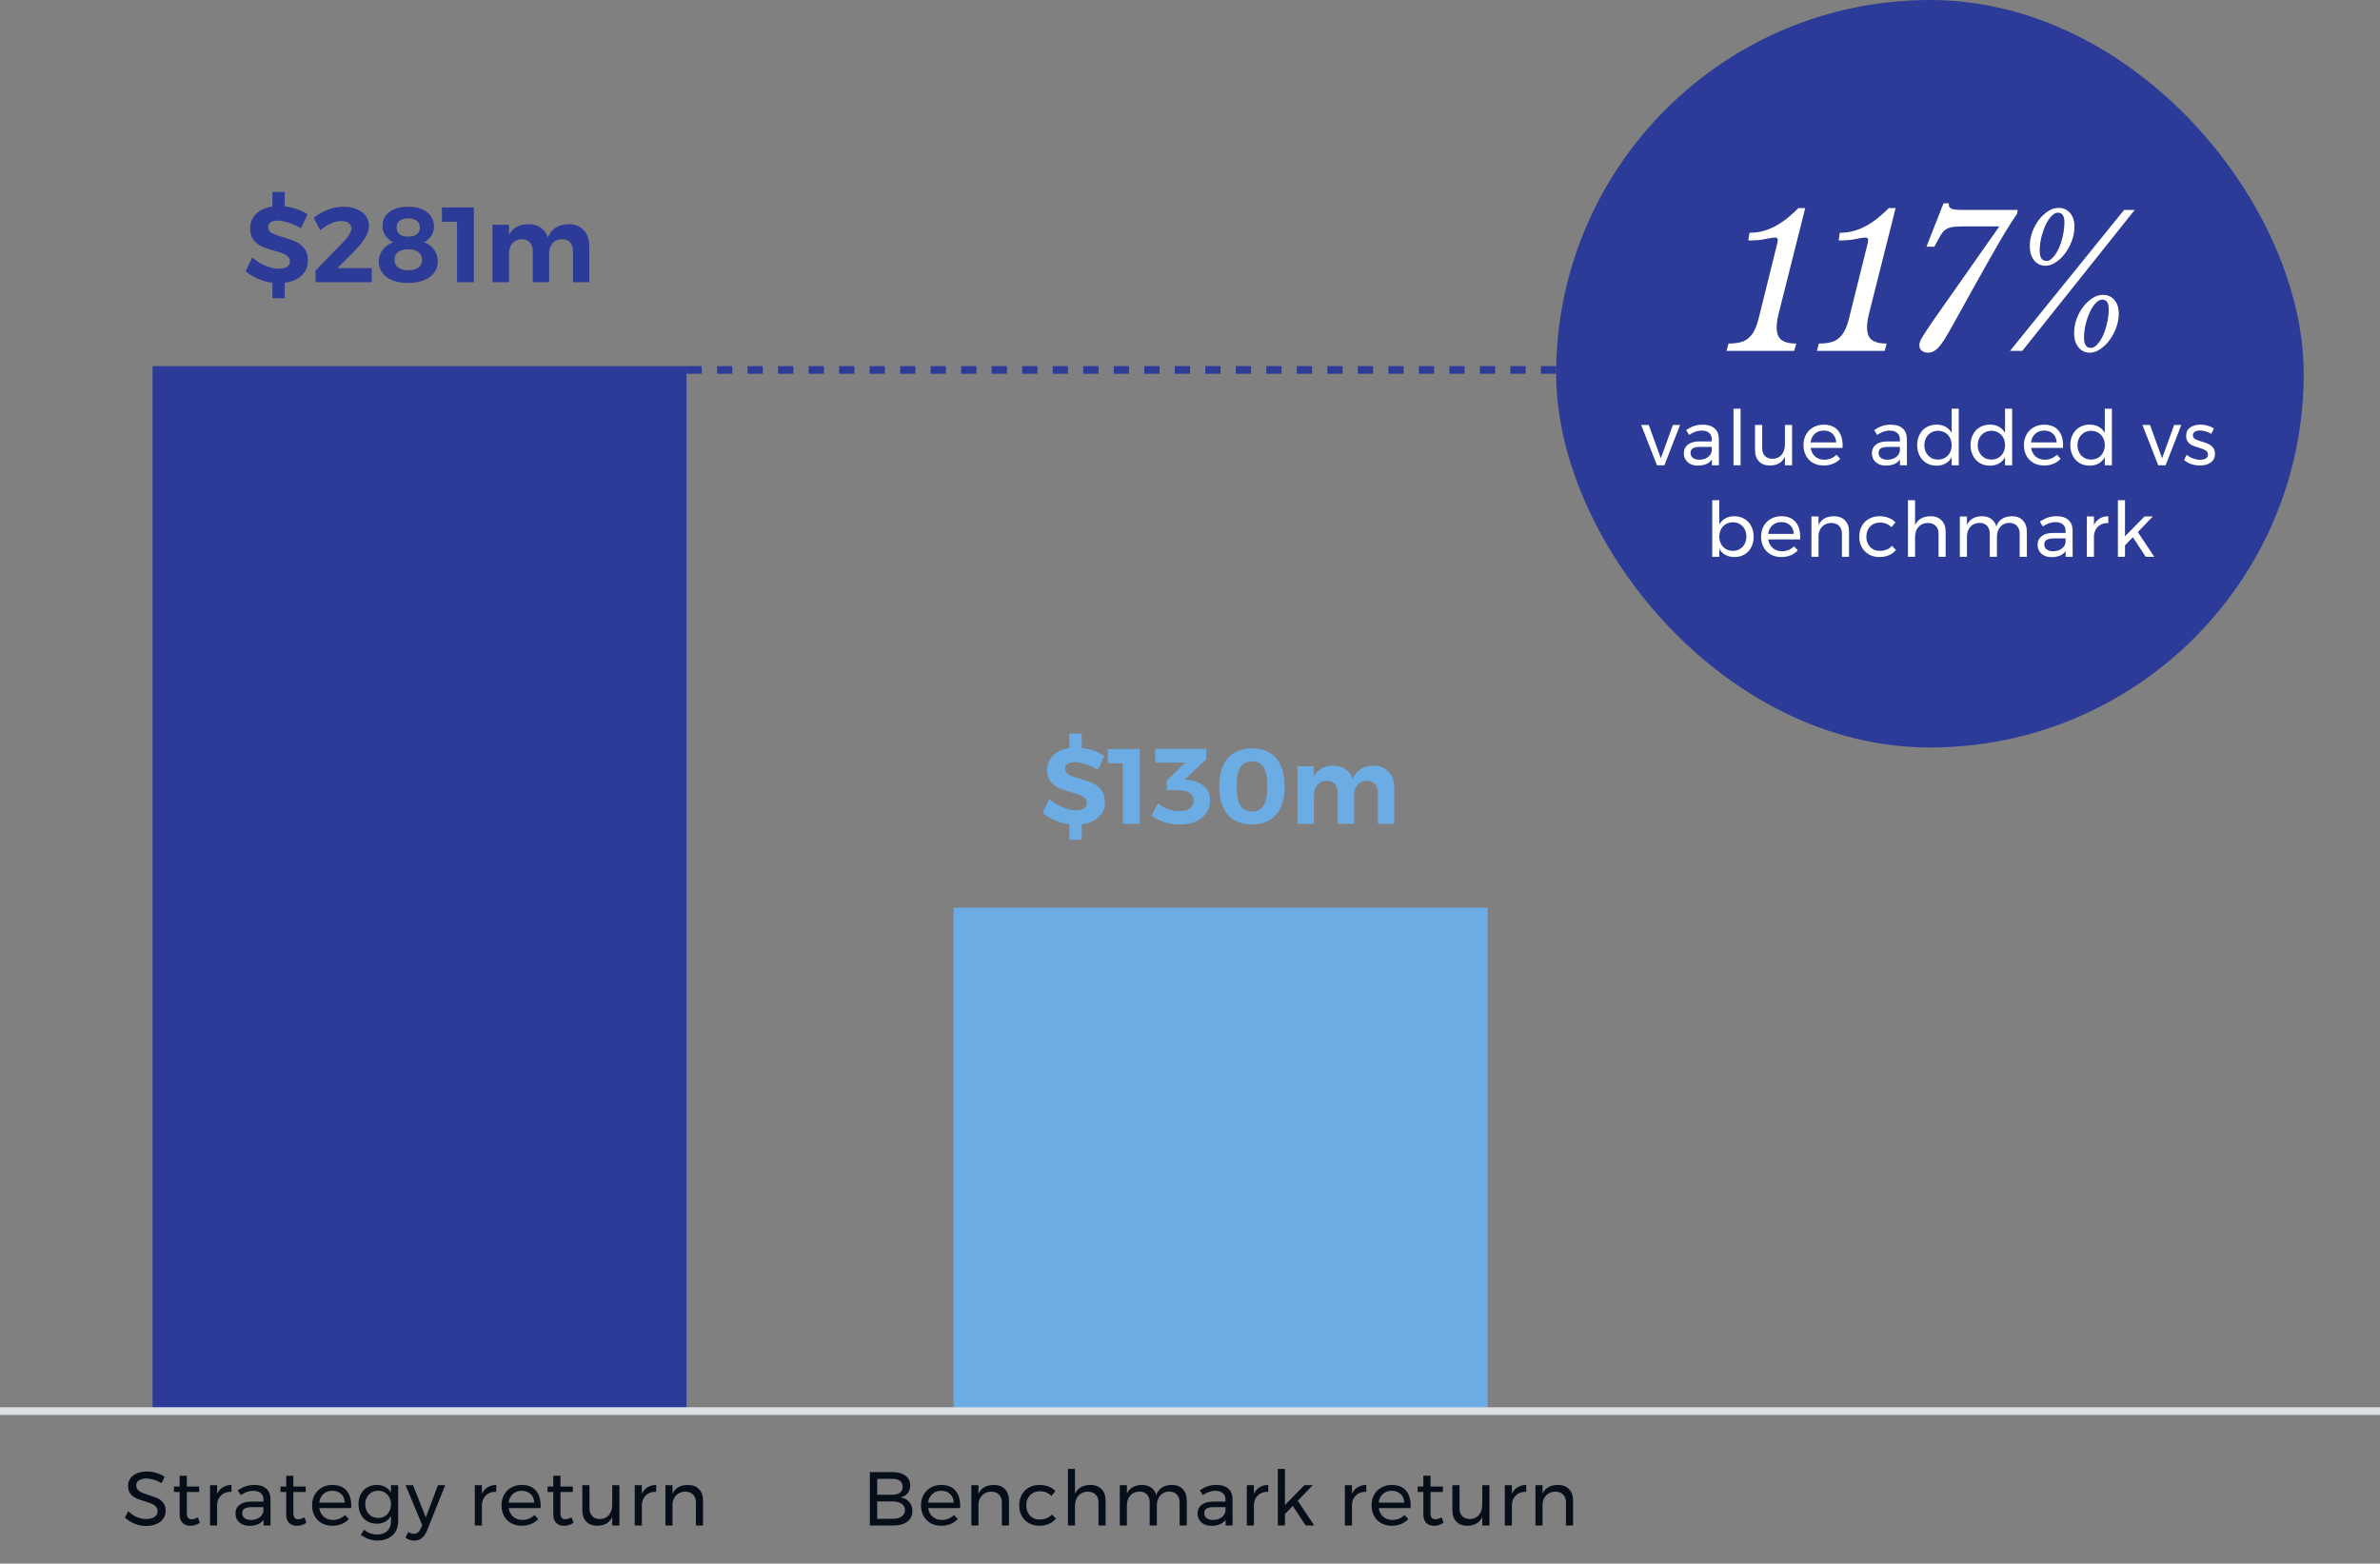
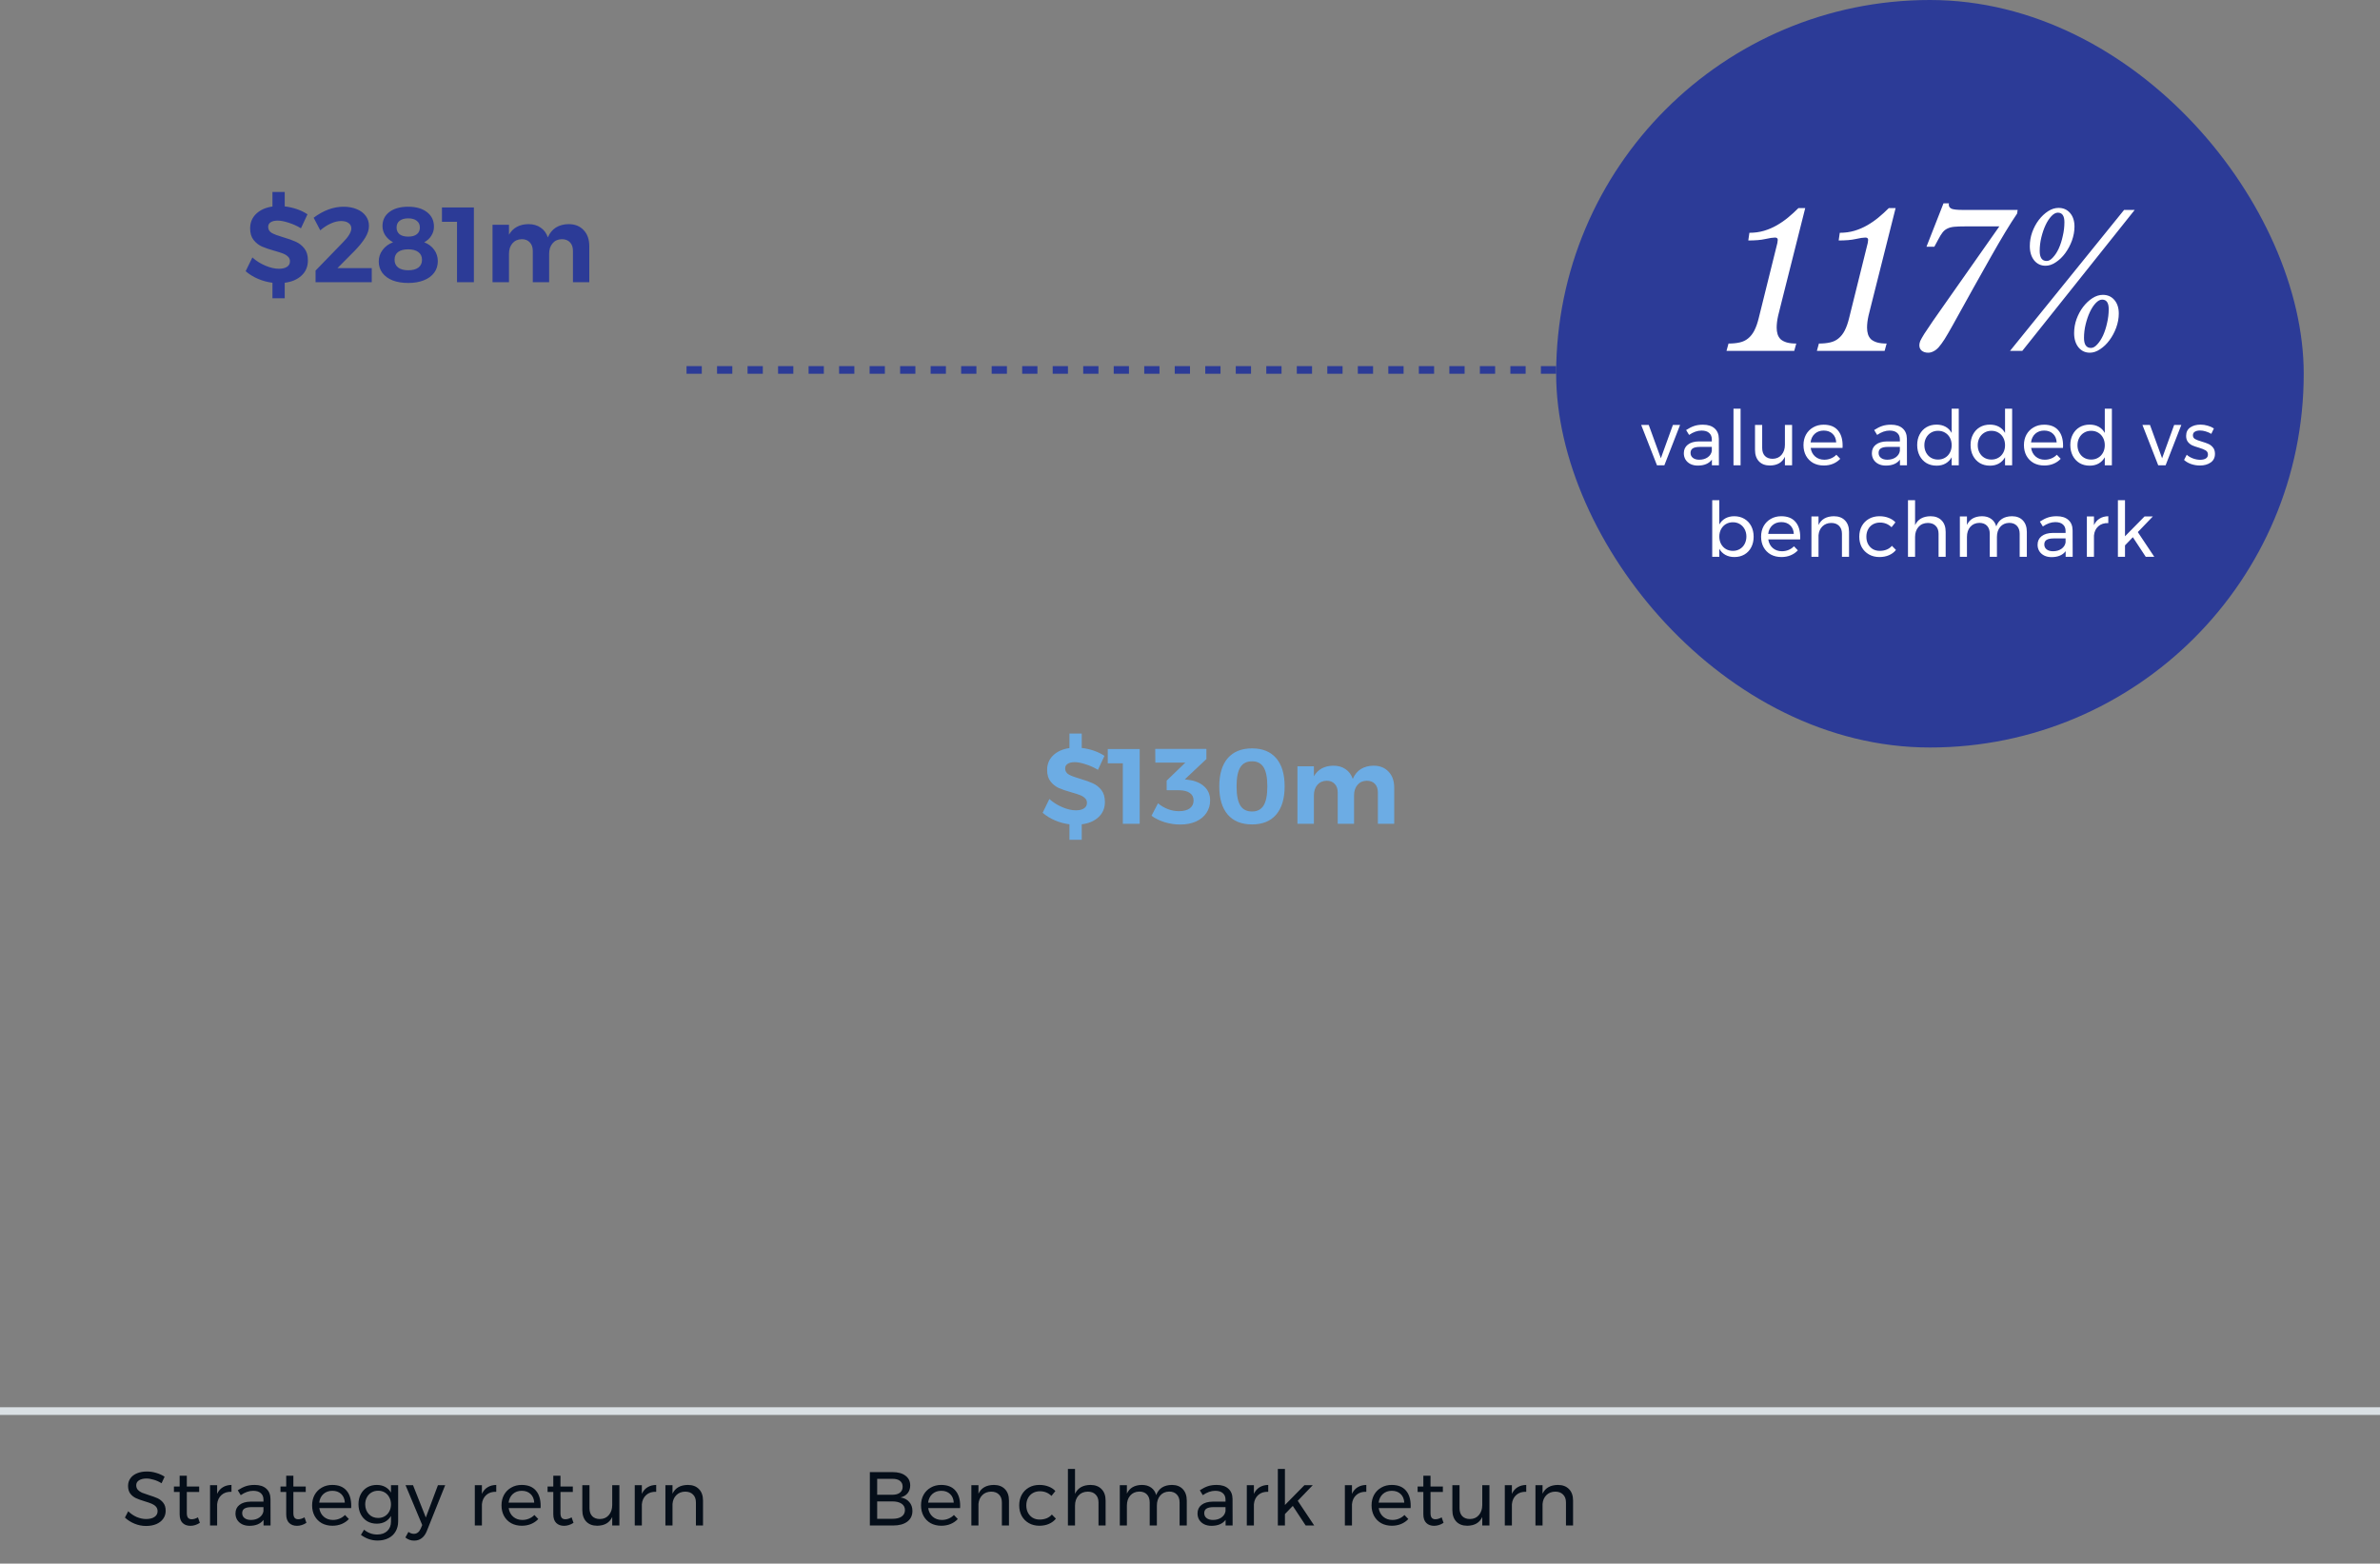
<svg xmlns="http://www.w3.org/2000/svg" width="312" height="205" viewBox="0 0 312 205" fill="none">
  <rect x="0" y="0" width="312" height="205" fill="#808080" stroke="none" />
  <path d="M21.178 194.46C20.852 194.253 20.512 194.1 20.158 194C19.812 193.893 19.492 193.84 19.198 193.84C18.792 193.84 18.465 193.92 18.218 194.08C17.978 194.233 17.858 194.447 17.858 194.72C17.858 194.967 17.932 195.17 18.078 195.33C18.225 195.483 18.405 195.607 18.618 195.7C18.832 195.787 19.128 195.89 19.508 196.01C19.982 196.157 20.365 196.297 20.658 196.43C20.952 196.563 21.202 196.763 21.408 197.03C21.615 197.29 21.718 197.637 21.718 198.07C21.718 198.47 21.608 198.82 21.388 199.12C21.175 199.42 20.872 199.653 20.478 199.82C20.092 199.98 19.645 200.06 19.138 200.06C18.625 200.06 18.125 199.96 17.638 199.76C17.152 199.56 16.732 199.293 16.378 198.96L16.808 198.13C17.142 198.457 17.515 198.71 17.928 198.89C18.348 199.063 18.755 199.15 19.148 199.15C19.615 199.15 19.982 199.06 20.248 198.88C20.522 198.693 20.658 198.443 20.658 198.13C20.658 197.883 20.585 197.68 20.438 197.52C20.292 197.36 20.105 197.233 19.878 197.14C19.658 197.047 19.358 196.943 18.978 196.83C18.512 196.69 18.132 196.553 17.838 196.42C17.545 196.287 17.295 196.09 17.088 195.83C16.888 195.57 16.788 195.227 16.788 194.8C16.788 194.427 16.892 194.097 17.098 193.81C17.305 193.523 17.595 193.303 17.968 193.15C18.342 192.997 18.775 192.92 19.268 192.92C19.688 192.92 20.098 192.983 20.498 193.11C20.905 193.23 21.265 193.393 21.578 193.6L21.178 194.46ZM26.2 199.65C25.794 199.91 25.38 200.04 24.96 200.04C24.54 200.04 24.2 199.917 23.94 199.67C23.68 199.417 23.55 199.037 23.55 198.53V195.6H22.8V194.89H23.55V193.47H24.49V194.89H26.11V195.6H24.49V198.36C24.49 198.653 24.544 198.863 24.65 198.99C24.757 199.117 24.917 199.18 25.13 199.18C25.384 199.18 25.657 199.097 25.95 198.93L26.2 199.65ZM28.465 195.85C28.638 195.47 28.885 195.183 29.205 194.99C29.525 194.79 29.905 194.687 30.345 194.68V195.58C29.805 195.56 29.368 195.7 29.035 196C28.702 196.3 28.512 196.703 28.465 197.21V200H27.535V194.71H28.465V195.85ZM34.549 200V199.26C34.156 199.78 33.539 200.04 32.699 200.04C32.332 200.04 32.009 199.97 31.729 199.83C31.456 199.69 31.242 199.497 31.089 199.25C30.942 199.003 30.869 198.727 30.869 198.42C30.869 197.947 31.042 197.573 31.389 197.3C31.742 197.02 32.232 196.877 32.859 196.87H34.539V196.62C34.539 196.247 34.422 195.96 34.189 195.76C33.962 195.553 33.629 195.45 33.189 195.45C32.656 195.45 32.112 195.64 31.559 196.02L31.169 195.38C31.549 195.133 31.899 194.957 32.219 194.85C32.546 194.737 32.932 194.68 33.379 194.68C34.039 194.68 34.549 194.843 34.909 195.17C35.269 195.49 35.452 195.94 35.459 196.52L35.469 200H34.549ZM32.889 199.27C33.322 199.27 33.689 199.167 33.989 198.96C34.296 198.747 34.479 198.467 34.539 198.12V197.59H32.989C32.569 197.59 32.256 197.653 32.049 197.78C31.849 197.907 31.749 198.107 31.749 198.38C31.749 198.653 31.852 198.87 32.059 199.03C32.266 199.19 32.542 199.27 32.889 199.27ZM40.169 199.65C39.763 199.91 39.349 200.04 38.929 200.04C38.51 200.04 38.169 199.917 37.91 199.67C37.65 199.417 37.52 199.037 37.52 198.53V195.6H36.77V194.89H37.52V193.47H38.459V194.89H40.08V195.6H38.459V198.36C38.459 198.653 38.513 198.863 38.62 198.99C38.726 199.117 38.886 199.18 39.099 199.18C39.353 199.18 39.626 199.097 39.919 198.93L40.169 199.65ZM43.556 194.68C44.376 194.68 44.996 194.923 45.416 195.41C45.836 195.89 46.046 196.56 46.046 197.42C46.046 197.553 46.042 197.653 46.036 197.72H41.856C41.929 198.193 42.126 198.57 42.446 198.85C42.772 199.13 43.172 199.27 43.646 199.27C43.959 199.27 44.249 199.213 44.516 199.1C44.789 198.987 45.026 198.827 45.226 198.62L45.736 199.15C45.476 199.43 45.162 199.647 44.796 199.8C44.429 199.953 44.022 200.03 43.576 200.03C43.056 200.03 42.592 199.92 42.186 199.7C41.786 199.473 41.472 199.157 41.246 198.75C41.026 198.343 40.916 197.88 40.916 197.36C40.916 196.84 41.026 196.38 41.246 195.98C41.472 195.573 41.786 195.257 42.186 195.03C42.586 194.797 43.042 194.68 43.556 194.68ZM45.206 197C45.179 196.52 45.019 196.143 44.726 195.87C44.432 195.59 44.046 195.45 43.566 195.45C43.099 195.45 42.709 195.59 42.396 195.87C42.089 196.15 41.906 196.527 41.846 197H45.206ZM52.195 194.71V199.46C52.195 199.967 52.081 200.41 51.855 200.79C51.635 201.17 51.321 201.46 50.915 201.66C50.508 201.867 50.035 201.97 49.495 201.97C48.715 201.97 47.988 201.723 47.315 201.23L47.725 200.55C47.985 200.763 48.255 200.92 48.535 201.02C48.815 201.127 49.121 201.18 49.455 201.18C50.001 201.18 50.438 201.027 50.765 200.72C51.091 200.413 51.255 200.003 51.255 199.49V198.75C51.068 199.07 50.815 199.32 50.495 199.5C50.175 199.673 49.808 199.76 49.395 199.76C48.921 199.76 48.501 199.653 48.135 199.44C47.775 199.22 47.495 198.917 47.295 198.53C47.095 198.143 46.995 197.7 46.995 197.2C46.995 196.707 47.095 196.27 47.295 195.89C47.495 195.51 47.775 195.213 48.135 195C48.501 194.787 48.921 194.68 49.395 194.68C49.815 194.68 50.181 194.767 50.495 194.94C50.815 195.113 51.068 195.36 51.255 195.68V194.71H52.195ZM49.575 199.01C49.901 199.01 50.191 198.933 50.445 198.78C50.698 198.627 50.895 198.417 51.035 198.15C51.181 197.877 51.255 197.57 51.255 197.23C51.255 196.883 51.181 196.577 51.035 196.31C50.895 196.037 50.698 195.823 50.445 195.67C50.191 195.517 49.901 195.44 49.575 195.44C49.248 195.44 48.955 195.517 48.695 195.67C48.441 195.823 48.241 196.037 48.095 196.31C47.948 196.577 47.875 196.883 47.875 197.23C47.881 197.75 48.041 198.177 48.355 198.51C48.668 198.843 49.075 199.01 49.575 199.01ZM55.942 200.75C55.775 201.157 55.552 201.463 55.272 201.67C54.998 201.877 54.675 201.98 54.302 201.98C54.075 201.98 53.868 201.947 53.682 201.88C53.495 201.813 53.315 201.71 53.142 201.57L53.542 200.84C53.775 201.007 54.012 201.09 54.252 201.09C54.652 201.09 54.952 200.863 55.152 200.41L55.352 199.94L53.162 194.71H54.142L55.822 198.95L57.412 194.71H58.362L55.942 200.75ZM63.175 195.85C63.349 195.47 63.596 195.183 63.916 194.99C64.236 194.79 64.615 194.687 65.055 194.68V195.58C64.516 195.56 64.079 195.7 63.745 196C63.412 196.3 63.222 196.703 63.175 197.21V200H62.245V194.71H63.175V195.85ZM68.384 194.68C69.204 194.68 69.824 194.923 70.244 195.41C70.664 195.89 70.874 196.56 70.874 197.42C70.874 197.553 70.871 197.653 70.864 197.72H66.684C66.757 198.193 66.954 198.57 67.274 198.85C67.601 199.13 68.001 199.27 68.474 199.27C68.787 199.27 69.077 199.213 69.344 199.1C69.617 198.987 69.854 198.827 70.054 198.62L70.564 199.15C70.304 199.43 69.991 199.647 69.624 199.8C69.257 199.953 68.851 200.03 68.404 200.03C67.884 200.03 67.421 199.92 67.014 199.7C66.614 199.473 66.301 199.157 66.074 198.75C65.854 198.343 65.744 197.88 65.744 197.36C65.744 196.84 65.854 196.38 66.074 195.98C66.301 195.573 66.614 195.257 67.014 195.03C67.414 194.797 67.871 194.68 68.384 194.68ZM70.034 197C70.007 196.52 69.847 196.143 69.554 195.87C69.261 195.59 68.874 195.45 68.394 195.45C67.927 195.45 67.537 195.59 67.224 195.87C66.917 196.15 66.734 196.527 66.674 197H70.034ZM75.183 199.65C74.776 199.91 74.363 200.04 73.943 200.04C73.523 200.04 73.183 199.917 72.923 199.67C72.663 199.417 72.533 199.037 72.533 198.53V195.6H71.783V194.89H72.533V193.47H73.473V194.89H75.093V195.6H73.473V198.36C73.473 198.653 73.526 198.863 73.633 198.99C73.74 199.117 73.9 199.18 74.113 199.18C74.366 199.18 74.639 199.097 74.933 198.93L75.183 199.65ZM81.197 194.71V200H80.257V198.88C79.911 199.633 79.257 200.017 78.297 200.03C77.684 200.03 77.204 199.85 76.857 199.49C76.511 199.123 76.337 198.62 76.337 197.98V194.71H77.277V197.73C77.277 198.177 77.397 198.527 77.637 198.78C77.884 199.027 78.221 199.15 78.647 199.15C79.141 199.143 79.531 198.97 79.817 198.63C80.111 198.283 80.257 197.843 80.257 197.31V194.71H81.197ZM84.142 195.85C84.315 195.47 84.562 195.183 84.882 194.99C85.202 194.79 85.582 194.687 86.022 194.68V195.58C85.482 195.56 85.045 195.7 84.712 196C84.378 196.3 84.188 196.703 84.142 197.21V200H83.212V194.71H84.142V195.85ZM90.17 194.68C90.79 194.68 91.277 194.863 91.63 195.23C91.983 195.59 92.16 196.09 92.16 196.73V200H91.23V196.98C91.23 196.533 91.103 196.187 90.85 195.94C90.603 195.687 90.26 195.56 89.82 195.56C89.347 195.567 88.96 195.72 88.66 196.02C88.367 196.313 88.2 196.697 88.16 197.17V200H87.23V194.71H88.16V195.83C88.513 195.077 89.183 194.693 90.17 194.68Z" fill="#050E19" />
  <path d="M117.021 193C117.735 193 118.295 193.157 118.701 193.47C119.115 193.777 119.321 194.203 119.321 194.75C119.321 195.15 119.208 195.49 118.981 195.77C118.755 196.043 118.445 196.227 118.051 196.32C118.538 196.393 118.918 196.59 119.191 196.91C119.471 197.223 119.611 197.617 119.611 198.09C119.611 198.69 119.385 199.16 118.931 199.5C118.485 199.833 117.865 200 117.071 200H114.031V193H117.021ZM116.971 195.97C117.405 195.97 117.738 195.88 117.971 195.7C118.211 195.513 118.331 195.25 118.331 194.91C118.331 194.577 118.211 194.32 117.971 194.14C117.738 193.96 117.405 193.873 116.971 193.88H114.991V195.97H116.971ZM116.971 199.12C117.491 199.127 117.898 199.03 118.191 198.83C118.485 198.623 118.631 198.337 118.631 197.97C118.631 197.617 118.485 197.34 118.191 197.14C117.898 196.94 117.491 196.84 116.971 196.84H114.991V199.12H116.971ZM123.38 194.68C124.2 194.68 124.82 194.923 125.24 195.41C125.66 195.89 125.87 196.56 125.87 197.42C125.87 197.553 125.867 197.653 125.86 197.72H121.68C121.754 198.193 121.95 198.57 122.27 198.85C122.597 199.13 122.997 199.27 123.47 199.27C123.784 199.27 124.074 199.213 124.34 199.1C124.614 198.987 124.85 198.827 125.05 198.62L125.56 199.15C125.3 199.43 124.987 199.647 124.62 199.8C124.254 199.953 123.847 200.03 123.4 200.03C122.88 200.03 122.417 199.92 122.01 199.7C121.61 199.473 121.297 199.157 121.07 198.75C120.85 198.343 120.74 197.88 120.74 197.36C120.74 196.84 120.85 196.38 121.07 195.98C121.297 195.573 121.61 195.257 122.01 195.03C122.41 194.797 122.867 194.68 123.38 194.68ZM125.03 197C125.004 196.52 124.844 196.143 124.55 195.87C124.257 195.59 123.87 195.45 123.39 195.45C122.924 195.45 122.534 195.59 122.22 195.87C121.914 196.15 121.73 196.527 121.67 197H125.03ZM130.279 194.68C130.899 194.68 131.386 194.863 131.739 195.23C132.093 195.59 132.269 196.09 132.269 196.73V200H131.339V196.98C131.339 196.533 131.213 196.187 130.959 195.94C130.713 195.687 130.369 195.56 129.929 195.56C129.456 195.567 129.069 195.72 128.769 196.02C128.476 196.313 128.309 196.697 128.269 197.17V200H127.339V194.71H128.269V195.83C128.623 195.077 129.293 194.693 130.279 194.68ZM137.841 196.12C137.421 195.713 136.918 195.51 136.331 195.51C135.984 195.51 135.674 195.587 135.401 195.74C135.134 195.893 134.924 196.11 134.771 196.39C134.618 196.67 134.541 196.993 134.541 197.36C134.541 197.727 134.614 198.05 134.761 198.33C134.914 198.61 135.121 198.83 135.381 198.99C135.648 199.143 135.951 199.22 136.291 199.22C136.631 199.22 136.938 199.163 137.211 199.05C137.484 198.937 137.711 198.773 137.891 198.56L138.421 199.1C138.181 199.4 137.874 199.63 137.501 199.79C137.134 199.95 136.718 200.03 136.251 200.03C135.738 200.03 135.281 199.917 134.881 199.69C134.481 199.463 134.168 199.15 133.941 198.75C133.721 198.343 133.611 197.88 133.611 197.36C133.611 196.84 133.721 196.377 133.941 195.97C134.168 195.563 134.481 195.247 134.881 195.02C135.281 194.793 135.738 194.68 136.251 194.68C136.698 194.68 137.098 194.75 137.451 194.89C137.811 195.023 138.111 195.22 138.351 195.48L137.841 196.12ZM142.946 194.68C143.566 194.68 144.053 194.863 144.406 195.23C144.76 195.59 144.936 196.09 144.936 196.73V200H144.006V196.98C144.006 196.533 143.88 196.187 143.626 195.94C143.38 195.687 143.036 195.56 142.596 195.56C142.083 195.567 141.676 195.74 141.376 196.08C141.076 196.42 140.926 196.86 140.926 197.4V200H139.996V192.58H140.926V195.85C141.28 195.083 141.953 194.693 142.946 194.68ZM153.627 194.68C154.233 194.68 154.71 194.863 155.057 195.23C155.403 195.597 155.577 196.097 155.577 196.73V200H154.637V196.98C154.637 196.533 154.513 196.183 154.267 195.93C154.027 195.677 153.693 195.55 153.267 195.55C152.767 195.563 152.373 195.74 152.087 196.08C151.8 196.42 151.657 196.857 151.657 197.39V200H150.717V196.98C150.717 196.533 150.597 196.183 150.357 195.93C150.117 195.677 149.78 195.55 149.347 195.55C148.847 195.563 148.45 195.74 148.157 196.08C147.87 196.42 147.727 196.857 147.727 197.39V200H146.797V194.71H147.727V195.82C148.073 195.073 148.73 194.693 149.697 194.68C150.183 194.68 150.587 194.797 150.907 195.03C151.233 195.263 151.453 195.59 151.567 196.01C151.893 195.137 152.58 194.693 153.627 194.68ZM160.666 200V199.26C160.273 199.78 159.656 200.04 158.816 200.04C158.45 200.04 158.126 199.97 157.846 199.83C157.573 199.69 157.36 199.497 157.206 199.25C157.06 199.003 156.986 198.727 156.986 198.42C156.986 197.947 157.16 197.573 157.506 197.3C157.86 197.02 158.35 196.877 158.976 196.87H160.656V196.62C160.656 196.247 160.54 195.96 160.306 195.76C160.08 195.553 159.746 195.45 159.306 195.45C158.773 195.45 158.23 195.64 157.676 196.02L157.286 195.38C157.666 195.133 158.016 194.957 158.336 194.85C158.663 194.737 159.05 194.68 159.496 194.68C160.156 194.68 160.666 194.843 161.026 195.17C161.386 195.49 161.57 195.94 161.576 196.52L161.586 200H160.666ZM159.006 199.27C159.44 199.27 159.806 199.167 160.106 198.96C160.413 198.747 160.596 198.467 160.656 198.12V197.59H159.106C158.686 197.59 158.373 197.653 158.166 197.78C157.966 197.907 157.866 198.107 157.866 198.38C157.866 198.653 157.97 198.87 158.176 199.03C158.383 199.19 158.66 199.27 159.006 199.27ZM164.377 195.85C164.55 195.47 164.797 195.183 165.117 194.99C165.437 194.79 165.817 194.687 166.257 194.68V195.58C165.717 195.56 165.28 195.7 164.947 196C164.613 196.3 164.423 196.703 164.377 197.21V200H163.447V194.71H164.377V195.85ZM171.165 200L169.475 197.43L168.445 198.5V200H167.515V192.58H168.445V197.31L171.005 194.71H172.095L170.125 196.76L172.285 200H171.165ZM177.233 195.85C177.406 195.47 177.653 195.183 177.973 194.99C178.293 194.79 178.673 194.687 179.113 194.68V195.58C178.573 195.56 178.136 195.7 177.803 196C177.469 196.3 177.279 196.703 177.233 197.21V200H176.303V194.71H177.233V195.85ZM182.441 194.68C183.261 194.68 183.881 194.923 184.301 195.41C184.721 195.89 184.931 196.56 184.931 197.42C184.931 197.553 184.928 197.653 184.921 197.72H180.741C180.814 198.193 181.011 198.57 181.331 198.85C181.658 199.13 182.058 199.27 182.531 199.27C182.844 199.27 183.134 199.213 183.401 199.1C183.674 198.987 183.911 198.827 184.111 198.62L184.621 199.15C184.361 199.43 184.048 199.647 183.681 199.8C183.314 199.953 182.908 200.03 182.461 200.03C181.941 200.03 181.478 199.92 181.071 199.7C180.671 199.473 180.358 199.157 180.131 198.75C179.911 198.343 179.801 197.88 179.801 197.36C179.801 196.84 179.911 196.38 180.131 195.98C180.358 195.573 180.671 195.257 181.071 195.03C181.471 194.797 181.928 194.68 182.441 194.68ZM184.091 197C184.064 196.52 183.904 196.143 183.611 195.87C183.318 195.59 182.931 195.45 182.451 195.45C181.984 195.45 181.594 195.59 181.281 195.87C180.974 196.15 180.791 196.527 180.731 197H184.091ZM189.24 199.65C188.833 199.91 188.42 200.04 188 200.04C187.58 200.04 187.24 199.917 186.98 199.67C186.72 199.417 186.59 199.037 186.59 198.53V195.6H185.84V194.89H186.59V193.47H187.53V194.89H189.15V195.6H187.53V198.36C187.53 198.653 187.583 198.863 187.69 198.99C187.797 199.117 187.957 199.18 188.17 199.18C188.423 199.18 188.697 199.097 188.99 198.93L189.24 199.65ZM195.254 194.71V200H194.314V198.88C193.968 199.633 193.314 200.017 192.354 200.03C191.741 200.03 191.261 199.85 190.914 199.49C190.568 199.123 190.394 198.62 190.394 197.98V194.71H191.334V197.73C191.334 198.177 191.454 198.527 191.694 198.78C191.941 199.027 192.278 199.15 192.704 199.15C193.198 199.143 193.588 198.97 193.874 198.63C194.168 198.283 194.314 197.843 194.314 197.31V194.71H195.254ZM198.199 195.85C198.372 195.47 198.619 195.183 198.939 194.99C199.259 194.79 199.639 194.687 200.079 194.68V195.58C199.539 195.56 199.102 195.7 198.769 196C198.435 196.3 198.245 196.703 198.199 197.21V200H197.269V194.71H198.199V195.85ZM204.227 194.68C204.847 194.68 205.334 194.863 205.687 195.23C206.04 195.59 206.217 196.09 206.217 196.73V200H205.287V196.98C205.287 196.533 205.16 196.187 204.907 195.94C204.66 195.687 204.317 195.56 203.877 195.56C203.404 195.567 203.017 195.72 202.717 196.02C202.424 196.313 202.257 196.697 202.217 197.17V200H201.287V194.71H202.217V195.83C202.57 195.077 203.24 194.693 204.227 194.68Z" fill="#050E19" />
  <path d="M35.156 29.748C35.156 30.093 35.315 30.359 35.632 30.546C35.959 30.723 36.458 30.91 37.13 31.106C37.802 31.302 38.352 31.498 38.782 31.694C39.221 31.89 39.594 32.184 39.902 32.576C40.21 32.968 40.364 33.486 40.364 34.13C40.364 34.951 40.084 35.619 39.524 36.132C38.973 36.645 38.24 36.958 37.326 37.07V39.1H35.716V37.07C35.053 36.986 34.419 36.813 33.812 36.552C33.205 36.291 32.669 35.959 32.202 35.558L33.084 33.752C33.578 34.2 34.148 34.559 34.792 34.83C35.436 35.101 36.024 35.236 36.556 35.236C37.013 35.236 37.368 35.152 37.62 34.984C37.881 34.816 38.012 34.573 38.012 34.256C38.012 34.004 37.923 33.799 37.746 33.64C37.578 33.472 37.358 33.337 37.088 33.234C36.827 33.131 36.462 33.015 35.996 32.884C35.324 32.697 34.773 32.511 34.344 32.324C33.924 32.137 33.56 31.853 33.252 31.47C32.944 31.087 32.79 30.579 32.79 29.944C32.79 29.179 33.051 28.544 33.574 28.04C34.106 27.527 34.82 27.205 35.716 27.074V25.17H37.326V27.06C37.886 27.125 38.422 27.247 38.936 27.424C39.449 27.601 39.907 27.825 40.308 28.096L39.454 29.93C38.95 29.622 38.413 29.379 37.844 29.202C37.284 29.015 36.803 28.922 36.402 28.922C36.019 28.922 35.716 28.992 35.492 29.132C35.268 29.272 35.156 29.477 35.156 29.748ZM48.732 35.152V37H41.368V35.474L44.994 31.736C45.321 31.409 45.577 31.092 45.764 30.784C45.96 30.467 46.058 30.191 46.058 29.958C46.058 29.65 45.937 29.412 45.694 29.244C45.461 29.067 45.134 28.978 44.714 28.978C44.294 28.978 43.846 29.085 43.37 29.3C42.894 29.515 42.432 29.813 41.984 30.196L41.116 28.544C42.404 27.583 43.711 27.102 45.036 27.102C45.689 27.102 46.268 27.209 46.772 27.424C47.276 27.629 47.668 27.923 47.948 28.306C48.228 28.679 48.368 29.118 48.368 29.622C48.368 30.117 48.205 30.63 47.878 31.162C47.551 31.694 47.089 32.268 46.492 32.884L44.238 35.152H48.732ZM53.502 27.102C54.547 27.102 55.373 27.34 55.98 27.816C56.586 28.283 56.889 28.917 56.889 29.72C56.889 30.149 56.773 30.546 56.539 30.91C56.316 31.265 56.008 31.549 55.615 31.764C56.166 31.979 56.6 32.305 56.917 32.744C57.235 33.183 57.394 33.682 57.394 34.242C57.394 34.821 57.235 35.325 56.917 35.754C56.6 36.183 56.148 36.515 55.559 36.748C54.981 36.981 54.3 37.098 53.516 37.098C52.741 37.098 52.059 36.986 51.471 36.762C50.893 36.529 50.445 36.202 50.127 35.782C49.81 35.353 49.651 34.853 49.651 34.284C49.651 33.724 49.819 33.22 50.156 32.772C50.492 32.315 50.949 31.979 51.528 31.764C51.098 31.531 50.758 31.227 50.505 30.854C50.263 30.481 50.142 30.075 50.142 29.636C50.142 28.861 50.445 28.245 51.051 27.788C51.658 27.331 52.475 27.102 53.502 27.102ZM53.516 28.628C53.03 28.628 52.652 28.735 52.382 28.95C52.12 29.155 51.989 29.449 51.989 29.832C51.989 30.205 52.12 30.499 52.382 30.714C52.652 30.919 53.03 31.022 53.516 31.022C54.001 31.022 54.374 30.919 54.636 30.714C54.906 30.509 55.041 30.215 55.041 29.832C55.041 29.449 54.906 29.155 54.636 28.95C54.374 28.735 54.001 28.628 53.516 28.628ZM53.516 32.688C52.946 32.688 52.503 32.805 52.185 33.038C51.877 33.271 51.724 33.607 51.724 34.046C51.724 34.485 51.877 34.825 52.185 35.068C52.503 35.311 52.946 35.432 53.516 35.432C54.085 35.432 54.528 35.315 54.846 35.082C55.163 34.839 55.322 34.499 55.322 34.06C55.322 33.621 55.163 33.285 54.846 33.052C54.528 32.809 54.085 32.688 53.516 32.688ZM57.937 27.2H62.123V37H59.911V29.076H57.937V27.2ZM74.535 29.384C75.366 29.384 76.024 29.645 76.509 30.168C77.004 30.681 77.251 31.381 77.251 32.268V37H75.109V32.898C75.109 32.413 74.979 32.035 74.717 31.764C74.456 31.493 74.101 31.358 73.653 31.358C73.14 31.367 72.734 31.549 72.435 31.904C72.137 32.259 71.987 32.716 71.987 33.276V37H69.845V32.898C69.845 32.422 69.715 32.049 69.453 31.778C69.201 31.498 68.851 31.358 68.403 31.358C67.89 31.367 67.479 31.549 67.171 31.904C66.873 32.259 66.723 32.716 66.723 33.276V37H64.567V29.468H66.723V30.77C67.246 29.865 68.095 29.403 69.271 29.384C69.906 29.384 70.443 29.538 70.881 29.846C71.32 30.145 71.633 30.569 71.819 31.12C72.062 30.551 72.412 30.121 72.869 29.832C73.336 29.543 73.891 29.393 74.535 29.384Z" fill="#2C3B97" />
-   <path d="M90 48H20V185H90V48Z" fill="#2C3B97" />
  <path d="M139.636 100.748C139.636 101.093 139.795 101.359 140.112 101.546C140.439 101.723 140.938 101.91 141.61 102.106C142.282 102.302 142.833 102.498 143.262 102.694C143.701 102.89 144.074 103.184 144.382 103.576C144.69 103.968 144.844 104.486 144.844 105.13C144.844 105.951 144.564 106.619 144.004 107.132C143.454 107.645 142.721 107.958 141.806 108.07V110.1H140.196V108.07C139.534 107.986 138.899 107.813 138.292 107.552C137.686 107.291 137.149 106.959 136.682 106.558L137.564 104.752C138.059 105.2 138.628 105.559 139.272 105.83C139.916 106.101 140.504 106.236 141.036 106.236C141.494 106.236 141.848 106.152 142.1 105.984C142.362 105.816 142.492 105.573 142.492 105.256C142.492 105.004 142.404 104.799 142.226 104.64C142.058 104.472 141.839 104.337 141.568 104.234C141.307 104.131 140.943 104.015 140.476 103.884C139.804 103.697 139.254 103.511 138.824 103.324C138.404 103.137 138.04 102.853 137.732 102.47C137.424 102.087 137.27 101.579 137.27 100.944C137.27 100.179 137.532 99.544 138.054 99.04C138.586 98.527 139.3 98.205 140.196 98.074V96.17H141.806V98.06C142.366 98.125 142.903 98.247 143.416 98.424C143.93 98.601 144.387 98.825 144.788 99.096L143.934 100.93C143.43 100.622 142.894 100.379 142.324 100.202C141.764 100.015 141.284 99.922 140.882 99.922C140.5 99.922 140.196 99.992 139.972 100.132C139.748 100.272 139.636 100.477 139.636 100.748ZM145.218 98.2H149.404V108H147.192V100.076H145.218V98.2ZM155.825 102.246C156.683 102.358 157.365 102.647 157.869 103.114C158.382 103.581 158.639 104.187 158.639 104.934C158.639 105.55 158.475 106.101 158.149 106.586C157.831 107.062 157.374 107.435 156.777 107.706C156.189 107.967 155.498 108.098 154.705 108.098C154.023 108.098 153.342 107.995 152.66 107.79C151.989 107.575 151.419 107.295 150.953 106.95L151.807 105.312C152.208 105.648 152.642 105.905 153.109 106.082C153.575 106.259 154.051 106.348 154.537 106.348C155.153 106.348 155.629 106.227 155.965 105.984C156.301 105.732 156.469 105.387 156.469 104.948C156.469 104.509 156.301 104.178 155.965 103.954C155.629 103.721 155.148 103.604 154.523 103.604H152.941V102.344L155.391 99.978H151.457L151.443 98.186H158.149V99.516L155.321 102.176L155.825 102.246ZM164.136 98.116C165.508 98.116 166.562 98.545 167.3 99.404C168.037 100.263 168.406 101.495 168.406 103.1C168.406 104.696 168.037 105.928 167.3 106.796C166.562 107.655 165.508 108.084 164.136 108.084C162.754 108.084 161.69 107.655 160.944 106.796C160.206 105.928 159.838 104.696 159.838 103.1C159.838 101.495 160.206 100.263 160.944 99.404C161.69 98.545 162.754 98.116 164.136 98.116ZM164.136 99.81C163.436 99.81 162.922 100.071 162.596 100.594C162.269 101.117 162.106 101.952 162.106 103.1C162.106 104.239 162.269 105.074 162.596 105.606C162.922 106.129 163.436 106.39 164.136 106.39C164.817 106.39 165.321 106.129 165.648 105.606C165.974 105.074 166.138 104.239 166.138 103.1C166.138 101.952 165.974 101.117 165.648 100.594C165.321 100.071 164.817 99.81 164.136 99.81ZM180.055 100.384C180.885 100.384 181.543 100.645 182.029 101.168C182.523 101.681 182.771 102.381 182.771 103.268V108H180.629V103.898C180.629 103.413 180.498 103.035 180.237 102.764C179.975 102.493 179.621 102.358 179.173 102.358C178.659 102.367 178.253 102.549 177.955 102.904C177.656 103.259 177.507 103.716 177.507 104.276V108H175.365V103.898C175.365 103.422 175.234 103.049 174.973 102.778C174.721 102.498 174.371 102.358 173.923 102.358C173.409 102.367 172.999 102.549 172.691 102.904C172.392 103.259 172.243 103.716 172.243 104.276V108H170.087V100.468H172.243V101.77C172.765 100.865 173.615 100.403 174.791 100.384C175.425 100.384 175.962 100.538 176.401 100.846C176.839 101.145 177.152 101.569 177.339 102.12C177.581 101.551 177.931 101.121 178.389 100.832C178.855 100.543 179.411 100.393 180.055 100.384Z" fill="#6CACE4" />
-   <path d="M195 119H125V185H195V119Z" fill="#6CACE4" />
  <path d="M0 185H312" stroke="#DAE0E4" stroke-linejoin="round" />
  <rect x="204" width="98" height="98" rx="49" fill="#2C3B97" />
  <path d="M233.556 39.568C233.396 40.208 233.244 40.816 233.1 41.392C232.972 41.968 232.908 42.488 232.908 42.952C232.908 43.272 232.948 43.56 233.028 43.816C233.108 44.072 233.244 44.296 233.436 44.488C233.644 44.664 233.908 44.8 234.228 44.896C234.564 44.992 234.98 45.04 235.476 45.04L235.212 46H226.332L226.596 45.04C227.156 45.04 227.644 44.992 228.06 44.896C228.492 44.8 228.86 44.624 229.164 44.368C229.484 44.112 229.756 43.768 229.98 43.336C230.204 42.904 230.396 42.36 230.556 41.704L233.004 31.84C233.02 31.76 233.028 31.688 233.028 31.624C233.044 31.56 233.052 31.504 233.052 31.456C233.052 31.248 232.932 31.144 232.692 31.144C232.42 31.144 231.996 31.208 231.42 31.336C230.86 31.464 230.116 31.528 229.188 31.528L229.332 30.52C230.02 30.52 230.66 30.432 231.252 30.256C231.844 30.08 232.404 29.84 232.932 29.536C233.46 29.232 233.956 28.888 234.42 28.504C234.884 28.12 235.332 27.712 235.764 27.28H236.652L233.556 39.568ZM245.404 39.568C245.244 40.208 245.092 40.816 244.948 41.392C244.82 41.968 244.756 42.488 244.756 42.952C244.756 43.272 244.796 43.56 244.876 43.816C244.956 44.072 245.092 44.296 245.284 44.488C245.492 44.664 245.756 44.8 246.076 44.896C246.412 44.992 246.828 45.04 247.324 45.04L247.06 46H238.18L238.444 45.04C239.004 45.04 239.492 44.992 239.908 44.896C240.34 44.8 240.708 44.624 241.012 44.368C241.332 44.112 241.604 43.768 241.828 43.336C242.052 42.904 242.244 42.36 242.404 41.704L244.852 31.84C244.868 31.76 244.876 31.688 244.876 31.624C244.892 31.56 244.9 31.504 244.9 31.456C244.9 31.248 244.78 31.144 244.54 31.144C244.268 31.144 243.844 31.208 243.268 31.336C242.708 31.464 241.964 31.528 241.036 31.528L241.18 30.52C241.868 30.52 242.508 30.432 243.1 30.256C243.692 30.08 244.252 29.84 244.78 29.536C245.308 29.232 245.804 28.888 246.268 28.504C246.732 28.12 247.18 27.712 247.612 27.28H248.5L245.404 39.568ZM257.635 29.68C257.059 29.68 256.587 29.696 256.219 29.728C255.851 29.76 255.539 29.84 255.283 29.968C255.043 30.08 254.835 30.248 254.659 30.472C254.483 30.696 254.291 31.008 254.083 31.408L253.579 32.344H252.547L254.779 26.656H255.499C255.499 26.688 255.491 26.72 255.475 26.752C255.475 26.768 255.475 26.8 255.475 26.848C255.475 27.088 255.603 27.264 255.859 27.376C256.131 27.472 256.587 27.52 257.227 27.52H264.499L264.427 28C263.947 28.704 263.427 29.52 262.867 30.448C262.307 31.376 261.683 32.448 260.995 33.664C260.307 34.864 259.547 36.216 258.715 37.72C257.883 39.224 256.955 40.896 255.931 42.736C255.547 43.424 255.211 44 254.923 44.464C254.635 44.912 254.371 45.272 254.131 45.544C253.891 45.8 253.659 45.976 253.435 46.072C253.227 46.184 253.003 46.24 252.763 46.24C252.427 46.24 252.147 46.152 251.923 45.976C251.715 45.8 251.611 45.56 251.611 45.256C251.611 45.096 251.651 44.912 251.731 44.704C251.827 44.496 252.003 44.184 252.259 43.768C252.531 43.352 252.907 42.792 253.387 42.088C253.883 41.368 254.539 40.432 255.355 39.28L262.099 29.68H257.635ZM265.109 46H263.501L278.453 27.52H279.845L265.109 46ZM268.157 34.84C267.549 34.84 267.053 34.608 266.669 34.144C266.285 33.664 266.093 33.04 266.093 32.272C266.093 31.648 266.197 31.04 266.405 30.448C266.629 29.84 266.917 29.304 267.269 28.84C267.637 28.36 268.045 27.976 268.493 27.688C268.941 27.4 269.397 27.256 269.861 27.256C270.485 27.256 270.989 27.48 271.373 27.928C271.757 28.376 271.949 28.968 271.949 29.704C271.949 30.312 271.837 30.928 271.613 31.552C271.389 32.16 271.093 32.712 270.725 33.208C270.373 33.688 269.965 34.08 269.501 34.384C269.053 34.688 268.605 34.84 268.157 34.84ZM269.765 27.88C269.493 27.88 269.213 28.032 268.925 28.336C268.637 28.64 268.381 29.032 268.157 29.512C267.933 29.992 267.749 30.528 267.605 31.12C267.461 31.712 267.389 32.304 267.389 32.896C267.389 33.776 267.693 34.216 268.301 34.216C268.573 34.216 268.845 34.064 269.117 33.76C269.405 33.456 269.661 33.064 269.885 32.584C270.109 32.088 270.285 31.544 270.413 30.952C270.557 30.344 270.629 29.736 270.629 29.128C270.629 28.296 270.341 27.88 269.765 27.88ZM273.965 46.24C273.357 46.24 272.861 46.008 272.477 45.544C272.093 45.064 271.901 44.44 271.901 43.672C271.901 43.048 272.005 42.44 272.213 41.848C272.437 41.24 272.725 40.704 273.077 40.24C273.445 39.76 273.853 39.376 274.301 39.088C274.749 38.8 275.205 38.656 275.669 38.656C276.293 38.656 276.797 38.88 277.181 39.328C277.565 39.776 277.757 40.368 277.757 41.104C277.757 41.712 277.645 42.328 277.421 42.952C277.197 43.56 276.901 44.112 276.533 44.608C276.181 45.088 275.773 45.48 275.309 45.784C274.861 46.088 274.413 46.24 273.965 46.24ZM275.573 39.28C275.301 39.28 275.021 39.432 274.733 39.736C274.445 40.04 274.189 40.432 273.965 40.912C273.741 41.392 273.557 41.928 273.413 42.52C273.269 43.112 273.197 43.704 273.197 44.296C273.197 45.176 273.501 45.616 274.109 45.616C274.381 45.616 274.653 45.464 274.925 45.16C275.213 44.856 275.469 44.464 275.693 43.984C275.917 43.488 276.093 42.944 276.221 42.352C276.365 41.744 276.437 41.136 276.437 40.528C276.437 39.696 276.149 39.28 275.573 39.28Z" fill="white" />
  <path d="M215.146 55.71H216.136L217.726 60.08L219.306 55.71H220.246L218.186 61H217.216L215.146 55.71ZM224.417 61V60.26C224.023 60.78 223.407 61.04 222.567 61.04C222.2 61.04 221.877 60.97 221.597 60.83C221.323 60.69 221.11 60.497 220.957 60.25C220.81 60.003 220.737 59.727 220.737 59.42C220.737 58.947 220.91 58.573 221.257 58.3C221.61 58.02 222.1 57.877 222.727 57.87H224.407V57.62C224.407 57.247 224.29 56.96 224.057 56.76C223.83 56.553 223.497 56.45 223.057 56.45C222.523 56.45 221.98 56.64 221.427 57.02L221.037 56.38C221.417 56.133 221.767 55.957 222.087 55.85C222.413 55.737 222.8 55.68 223.247 55.68C223.907 55.68 224.417 55.843 224.777 56.17C225.137 56.49 225.32 56.94 225.327 57.52L225.337 61H224.417ZM222.757 60.27C223.19 60.27 223.557 60.167 223.857 59.96C224.163 59.747 224.347 59.467 224.407 59.12V58.59H222.857C222.437 58.59 222.123 58.653 221.917 58.78C221.717 58.907 221.617 59.107 221.617 59.38C221.617 59.653 221.72 59.87 221.927 60.03C222.133 60.19 222.41 60.27 222.757 60.27ZM227.247 53.58H228.177V61H227.247V53.58ZM234.929 55.71V61H233.989V59.88C233.642 60.633 232.989 61.017 232.029 61.03C231.415 61.03 230.935 60.85 230.589 60.49C230.242 60.123 230.069 59.62 230.069 58.98V55.71H231.009V58.73C231.009 59.177 231.129 59.527 231.369 59.78C231.615 60.027 231.952 60.15 232.379 60.15C232.872 60.143 233.262 59.97 233.549 59.63C233.842 59.283 233.989 58.843 233.989 58.31V55.71H234.929ZM239.063 55.68C239.883 55.68 240.503 55.923 240.923 56.41C241.343 56.89 241.553 57.56 241.553 58.42C241.553 58.553 241.549 58.653 241.543 58.72H237.363C237.436 59.193 237.633 59.57 237.953 59.85C238.279 60.13 238.679 60.27 239.153 60.27C239.466 60.27 239.756 60.213 240.023 60.1C240.296 59.987 240.533 59.827 240.733 59.62L241.243 60.15C240.983 60.43 240.669 60.647 240.303 60.8C239.936 60.953 239.529 61.03 239.083 61.03C238.563 61.03 238.099 60.92 237.693 60.7C237.293 60.473 236.979 60.157 236.753 59.75C236.533 59.343 236.423 58.88 236.423 58.36C236.423 57.84 236.533 57.38 236.753 56.98C236.979 56.573 237.293 56.257 237.693 56.03C238.093 55.797 238.549 55.68 239.063 55.68ZM240.713 58C240.686 57.52 240.526 57.143 240.233 56.87C239.939 56.59 239.553 56.45 239.073 56.45C238.606 56.45 238.216 56.59 237.903 56.87C237.596 57.15 237.413 57.527 237.353 58H240.713ZM249.069 61V60.26C248.676 60.78 248.059 61.04 247.219 61.04C246.852 61.04 246.529 60.97 246.249 60.83C245.976 60.69 245.762 60.497 245.609 60.25C245.462 60.003 245.389 59.727 245.389 59.42C245.389 58.947 245.562 58.573 245.909 58.3C246.262 58.02 246.752 57.877 247.379 57.87H249.059V57.62C249.059 57.247 248.942 56.96 248.709 56.76C248.482 56.553 248.149 56.45 247.709 56.45C247.176 56.45 246.632 56.64 246.079 57.02L245.689 56.38C246.069 56.133 246.419 55.957 246.739 55.85C247.066 55.737 247.452 55.68 247.899 55.68C248.559 55.68 249.069 55.843 249.429 56.17C249.789 56.49 249.972 56.94 249.979 57.52L249.989 61H249.069ZM247.409 60.27C247.842 60.27 248.209 60.167 248.509 59.96C248.816 59.747 248.999 59.467 249.059 59.12V58.59H247.509C247.089 58.59 246.776 58.653 246.569 58.78C246.369 58.907 246.269 59.107 246.269 59.38C246.269 59.653 246.372 59.87 246.579 60.03C246.786 60.19 247.062 60.27 247.409 60.27ZM256.779 53.58V61H255.849V59.95C255.649 60.303 255.379 60.577 255.039 60.77C254.706 60.957 254.316 61.05 253.869 61.05C253.369 61.05 252.926 60.937 252.539 60.71C252.159 60.477 251.863 60.157 251.649 59.75C251.436 59.337 251.329 58.867 251.329 58.34C251.329 57.82 251.436 57.36 251.649 56.96C251.863 56.553 252.159 56.237 252.539 56.01C252.926 55.783 253.366 55.67 253.859 55.67C254.313 55.67 254.709 55.763 255.049 55.95C255.389 56.137 255.656 56.407 255.849 56.76V53.58H256.779ZM254.059 60.25C254.406 60.25 254.713 60.17 254.979 60.01C255.253 59.85 255.466 59.627 255.619 59.34C255.773 59.053 255.849 58.73 255.849 58.37C255.849 58.003 255.773 57.677 255.619 57.39C255.466 57.103 255.253 56.88 254.979 56.72C254.713 56.56 254.406 56.48 254.059 56.48C253.713 56.48 253.403 56.563 253.129 56.73C252.863 56.89 252.653 57.113 252.499 57.4C252.346 57.687 252.269 58.01 252.269 58.37C252.269 58.73 252.346 59.053 252.499 59.34C252.653 59.627 252.863 59.85 253.129 60.01C253.403 60.17 253.713 60.25 254.059 60.25ZM263.776 53.58V61H262.846V59.95C262.646 60.303 262.376 60.577 262.036 60.77C261.703 60.957 261.313 61.05 260.866 61.05C260.366 61.05 259.923 60.937 259.536 60.71C259.156 60.477 258.86 60.157 258.646 59.75C258.433 59.337 258.326 58.867 258.326 58.34C258.326 57.82 258.433 57.36 258.646 56.96C258.86 56.553 259.156 56.237 259.536 56.01C259.923 55.783 260.363 55.67 260.856 55.67C261.31 55.67 261.706 55.763 262.046 55.95C262.386 56.137 262.653 56.407 262.846 56.76V53.58H263.776ZM261.056 60.25C261.403 60.25 261.71 60.17 261.976 60.01C262.25 59.85 262.463 59.627 262.616 59.34C262.77 59.053 262.846 58.73 262.846 58.37C262.846 58.003 262.77 57.677 262.616 57.39C262.463 57.103 262.25 56.88 261.976 56.72C261.71 56.56 261.403 56.48 261.056 56.48C260.71 56.48 260.4 56.563 260.126 56.73C259.86 56.89 259.65 57.113 259.496 57.4C259.343 57.687 259.266 58.01 259.266 58.37C259.266 58.73 259.343 59.053 259.496 59.34C259.65 59.627 259.86 59.85 260.126 60.01C260.4 60.17 260.71 60.25 261.056 60.25ZM267.963 55.68C268.783 55.68 269.403 55.923 269.823 56.41C270.243 56.89 270.453 57.56 270.453 58.42C270.453 58.553 270.45 58.653 270.443 58.72H266.263C266.337 59.193 266.533 59.57 266.853 59.85C267.18 60.13 267.58 60.27 268.053 60.27C268.367 60.27 268.657 60.213 268.923 60.1C269.197 59.987 269.433 59.827 269.633 59.62L270.143 60.15C269.883 60.43 269.57 60.647 269.203 60.8C268.837 60.953 268.43 61.03 267.983 61.03C267.463 61.03 267 60.92 266.593 60.7C266.193 60.473 265.88 60.157 265.653 59.75C265.433 59.343 265.323 58.88 265.323 58.36C265.323 57.84 265.433 57.38 265.653 56.98C265.88 56.573 266.193 56.257 266.593 56.03C266.993 55.797 267.45 55.68 267.963 55.68ZM269.613 58C269.587 57.52 269.427 57.143 269.133 56.87C268.84 56.59 268.453 56.45 267.973 56.45C267.507 56.45 267.117 56.59 266.803 56.87C266.497 57.15 266.313 57.527 266.253 58H269.613ZM276.852 53.58V61H275.922V59.95C275.722 60.303 275.452 60.577 275.112 60.77C274.779 60.957 274.389 61.05 273.942 61.05C273.442 61.05 272.999 60.937 272.612 60.71C272.232 60.477 271.935 60.157 271.722 59.75C271.509 59.337 271.402 58.867 271.402 58.34C271.402 57.82 271.509 57.36 271.722 56.96C271.935 56.553 272.232 56.237 272.612 56.01C272.999 55.783 273.439 55.67 273.932 55.67C274.385 55.67 274.782 55.763 275.122 55.95C275.462 56.137 275.729 56.407 275.922 56.76V53.58H276.852ZM274.132 60.25C274.479 60.25 274.785 60.17 275.052 60.01C275.325 59.85 275.539 59.627 275.692 59.34C275.845 59.053 275.922 58.73 275.922 58.37C275.922 58.003 275.845 57.677 275.692 57.39C275.539 57.103 275.325 56.88 275.052 56.72C274.785 56.56 274.479 56.48 274.132 56.48C273.785 56.48 273.475 56.563 273.202 56.73C272.935 56.89 272.725 57.113 272.572 57.4C272.419 57.687 272.342 58.01 272.342 58.37C272.342 58.73 272.419 59.053 272.572 59.34C272.725 59.627 272.935 59.85 273.202 60.01C273.475 60.17 273.785 60.25 274.132 60.25ZM280.856 55.71H281.846L283.436 60.08L285.016 55.71H285.956L283.896 61H282.926L280.856 55.71ZM289.885 56.88C289.665 56.747 289.421 56.64 289.155 56.56C288.895 56.48 288.645 56.44 288.405 56.44C288.125 56.44 287.898 56.493 287.725 56.6C287.558 56.7 287.475 56.857 287.475 57.07C287.475 57.283 287.568 57.447 287.755 57.56C287.948 57.667 288.238 57.777 288.625 57.89C288.991 57.997 289.291 58.103 289.525 58.21C289.758 58.317 289.955 58.473 290.115 58.68C290.281 58.887 290.365 59.16 290.365 59.5C290.365 60 290.175 60.38 289.795 60.64C289.421 60.9 288.955 61.03 288.395 61.03C288.001 61.03 287.618 60.967 287.245 60.84C286.878 60.713 286.568 60.533 286.315 60.3L286.665 59.62C286.885 59.82 287.155 59.98 287.475 60.1C287.801 60.22 288.118 60.28 288.425 60.28C288.731 60.28 288.978 60.223 289.165 60.11C289.351 59.997 289.445 59.823 289.445 59.59C289.445 59.35 289.345 59.17 289.145 59.05C288.951 58.93 288.655 58.81 288.255 58.69C287.901 58.59 287.611 58.49 287.385 58.39C287.165 58.283 286.975 58.13 286.815 57.93C286.661 57.73 286.585 57.47 286.585 57.15C286.585 56.657 286.765 56.287 287.125 56.04C287.485 55.793 287.935 55.67 288.475 55.67C288.795 55.67 289.108 55.717 289.415 55.81C289.728 55.897 289.998 56.017 290.225 56.17L289.885 56.88ZM227.349 67.68C227.842 67.68 228.282 67.793 228.669 68.02C229.055 68.247 229.355 68.563 229.569 68.97C229.782 69.377 229.889 69.843 229.889 70.37C229.889 70.89 229.782 71.353 229.569 71.76C229.362 72.16 229.065 72.473 228.679 72.7C228.299 72.92 227.862 73.03 227.369 73.03C226.922 73.03 226.529 72.937 226.189 72.75C225.849 72.563 225.582 72.297 225.389 71.95V73H224.459V65.58H225.389V68.76C225.582 68.413 225.845 68.147 226.179 67.96C226.519 67.773 226.909 67.68 227.349 67.68ZM227.169 72.22C227.509 72.22 227.812 72.14 228.079 71.98C228.352 71.82 228.562 71.597 228.709 71.31C228.862 71.023 228.939 70.7 228.939 70.34C228.939 69.987 228.862 69.667 228.709 69.38C228.555 69.093 228.345 68.87 228.079 68.71C227.812 68.55 227.509 68.47 227.169 68.47C226.829 68.47 226.522 68.55 226.249 68.71C225.982 68.87 225.772 69.093 225.619 69.38C225.465 69.667 225.389 69.987 225.389 70.34C225.389 70.707 225.465 71.033 225.619 71.32C225.772 71.6 225.982 71.82 226.249 71.98C226.522 72.14 226.829 72.22 227.169 72.22ZM233.506 67.68C234.326 67.68 234.946 67.923 235.366 68.41C235.786 68.89 235.996 69.56 235.996 70.42C235.996 70.553 235.993 70.653 235.986 70.72H231.806C231.88 71.193 232.076 71.57 232.396 71.85C232.723 72.13 233.123 72.27 233.596 72.27C233.91 72.27 234.2 72.213 234.466 72.1C234.74 71.987 234.976 71.827 235.176 71.62L235.686 72.15C235.426 72.43 235.113 72.647 234.746 72.8C234.38 72.953 233.973 73.03 233.526 73.03C233.006 73.03 232.543 72.92 232.136 72.7C231.736 72.473 231.423 72.157 231.196 71.75C230.976 71.343 230.866 70.88 230.866 70.36C230.866 69.84 230.976 69.38 231.196 68.98C231.423 68.573 231.736 68.257 232.136 68.03C232.536 67.797 232.993 67.68 233.506 67.68ZM235.156 70C235.13 69.52 234.97 69.143 234.676 68.87C234.383 68.59 233.996 68.45 233.516 68.45C233.05 68.45 232.66 68.59 232.346 68.87C232.04 69.15 231.856 69.527 231.796 70H235.156ZM240.405 67.68C241.025 67.68 241.512 67.863 241.865 68.23C242.218 68.59 242.395 69.09 242.395 69.73V73H241.465V69.98C241.465 69.533 241.338 69.187 241.085 68.94C240.838 68.687 240.495 68.56 240.055 68.56C239.582 68.567 239.195 68.72 238.895 69.02C238.602 69.313 238.435 69.697 238.395 70.17V73H237.465V67.71H238.395V68.83C238.748 68.077 239.418 67.693 240.405 67.68ZM247.967 69.12C247.547 68.713 247.044 68.51 246.457 68.51C246.11 68.51 245.8 68.587 245.527 68.74C245.26 68.893 245.05 69.11 244.897 69.39C244.744 69.67 244.667 69.993 244.667 70.36C244.667 70.727 244.74 71.05 244.887 71.33C245.04 71.61 245.247 71.83 245.507 71.99C245.774 72.143 246.077 72.22 246.417 72.22C246.757 72.22 247.064 72.163 247.337 72.05C247.61 71.937 247.837 71.773 248.017 71.56L248.547 72.1C248.307 72.4 248 72.63 247.627 72.79C247.26 72.95 246.844 73.03 246.377 73.03C245.864 73.03 245.407 72.917 245.007 72.69C244.607 72.463 244.294 72.15 244.067 71.75C243.847 71.343 243.737 70.88 243.737 70.36C243.737 69.84 243.847 69.377 244.067 68.97C244.294 68.563 244.607 68.247 245.007 68.02C245.407 67.793 245.864 67.68 246.377 67.68C246.824 67.68 247.224 67.75 247.577 67.89C247.937 68.023 248.237 68.22 248.477 68.48L247.967 69.12ZM253.072 67.68C253.692 67.68 254.179 67.863 254.532 68.23C254.885 68.59 255.062 69.09 255.062 69.73V73H254.132V69.98C254.132 69.533 254.005 69.187 253.752 68.94C253.505 68.687 253.162 68.56 252.722 68.56C252.209 68.567 251.802 68.74 251.502 69.08C251.202 69.42 251.052 69.86 251.052 70.4V73H250.122V65.58H251.052V68.85C251.405 68.083 252.079 67.693 253.072 67.68ZM263.753 67.68C264.359 67.68 264.836 67.863 265.183 68.23C265.529 68.597 265.703 69.097 265.703 69.73V73H264.763V69.98C264.763 69.533 264.639 69.183 264.393 68.93C264.153 68.677 263.819 68.55 263.393 68.55C262.893 68.563 262.499 68.74 262.213 69.08C261.926 69.42 261.783 69.857 261.783 70.39V73H260.843V69.98C260.843 69.533 260.723 69.183 260.483 68.93C260.243 68.677 259.906 68.55 259.473 68.55C258.973 68.563 258.576 68.74 258.283 69.08C257.996 69.42 257.853 69.857 257.853 70.39V73H256.923V67.71H257.853V68.82C258.199 68.073 258.856 67.693 259.823 67.68C260.309 67.68 260.713 67.797 261.033 68.03C261.359 68.263 261.579 68.59 261.693 69.01C262.019 68.137 262.706 67.693 263.753 67.68ZM270.792 73V72.26C270.399 72.78 269.782 73.04 268.942 73.04C268.575 73.04 268.252 72.97 267.972 72.83C267.699 72.69 267.485 72.497 267.332 72.25C267.185 72.003 267.112 71.727 267.112 71.42C267.112 70.947 267.285 70.573 267.632 70.3C267.985 70.02 268.475 69.877 269.102 69.87H270.782V69.62C270.782 69.247 270.665 68.96 270.432 68.76C270.205 68.553 269.872 68.45 269.432 68.45C268.899 68.45 268.355 68.64 267.802 69.02L267.412 68.38C267.792 68.133 268.142 67.957 268.462 67.85C268.789 67.737 269.175 67.68 269.622 67.68C270.282 67.68 270.792 67.843 271.152 68.17C271.512 68.49 271.695 68.94 271.702 69.52L271.712 73H270.792ZM269.132 72.27C269.565 72.27 269.932 72.167 270.232 71.96C270.539 71.747 270.722 71.467 270.782 71.12V70.59H269.232C268.812 70.59 268.499 70.653 268.292 70.78C268.092 70.907 267.992 71.107 267.992 71.38C267.992 71.653 268.095 71.87 268.302 72.03C268.509 72.19 268.785 72.27 269.132 72.27ZM274.503 68.85C274.676 68.47 274.923 68.183 275.243 67.99C275.563 67.79 275.943 67.687 276.383 67.68V68.58C275.843 68.56 275.406 68.7 275.073 69C274.739 69.3 274.549 69.703 274.503 70.21V73H273.573V67.71H274.503V68.85ZM281.291 73L279.601 70.43L278.571 71.5V73H277.641V65.58H278.571V70.31L281.131 67.71H282.221L280.251 69.76L282.411 73H281.291Z" fill="white" />
  <line x1="90" y1="48.5" x2="207" y2="48.5" stroke="#2C3B97" stroke-dasharray="2 2" />
</svg>